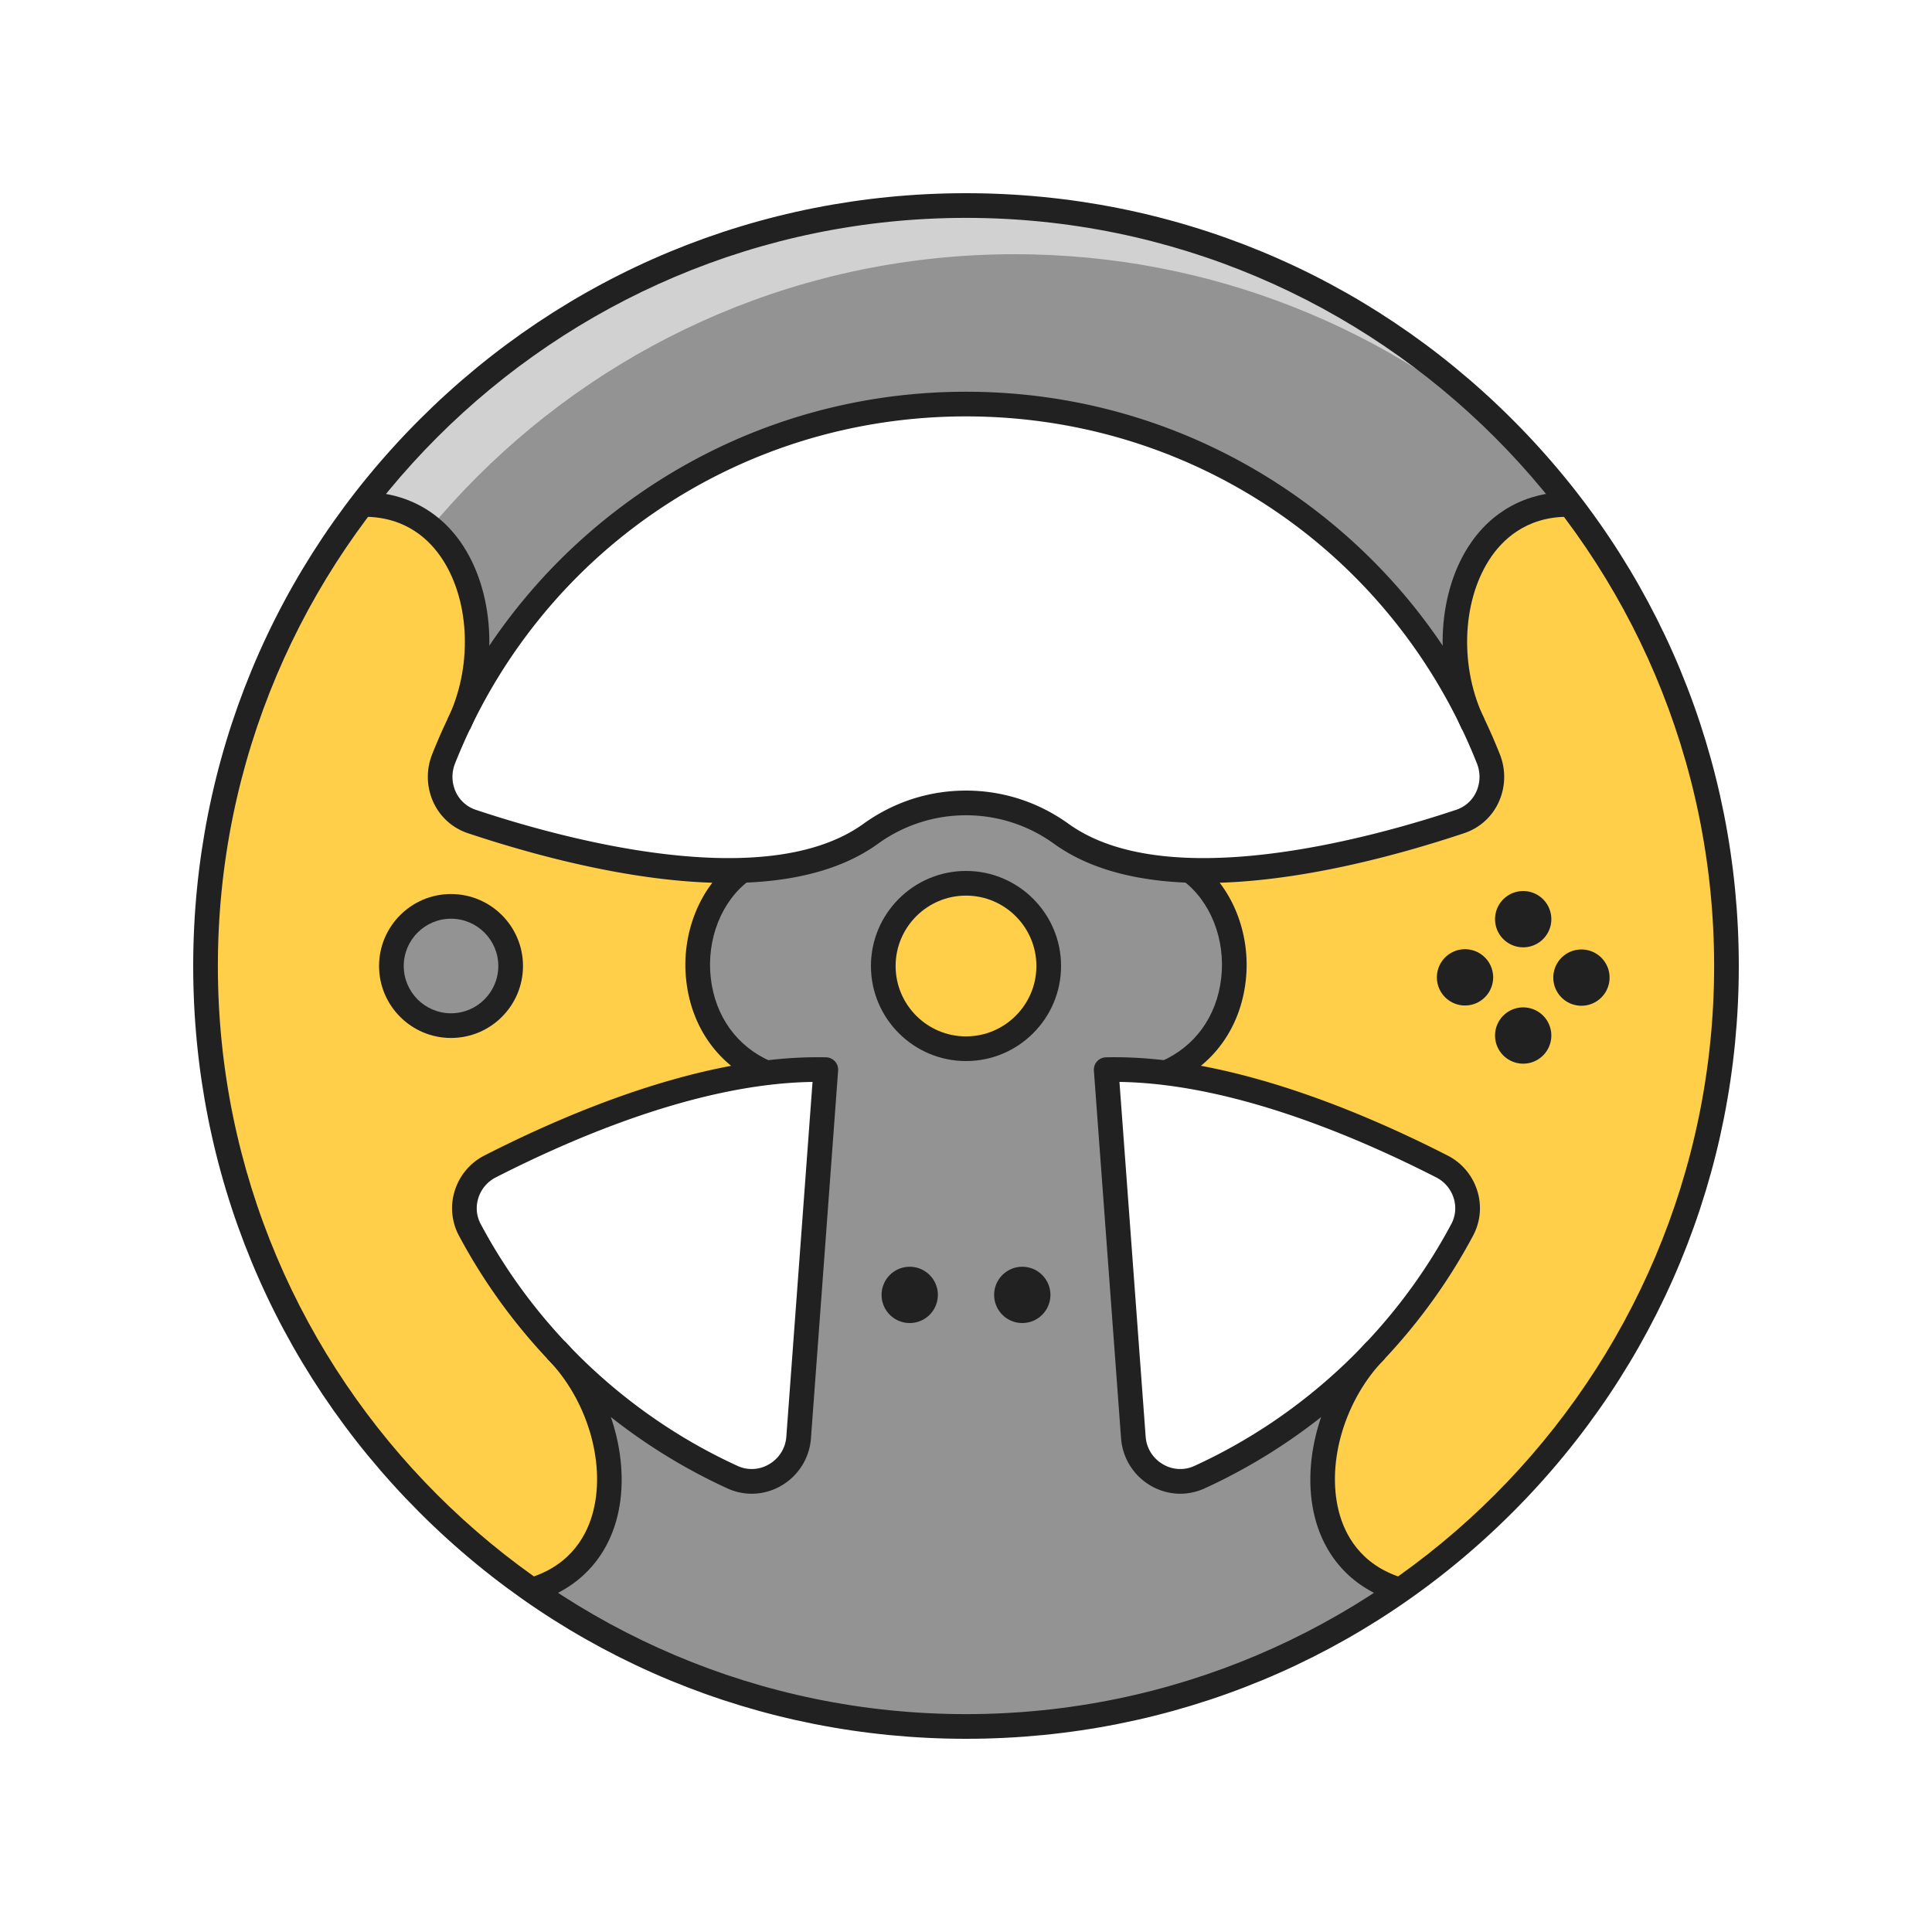
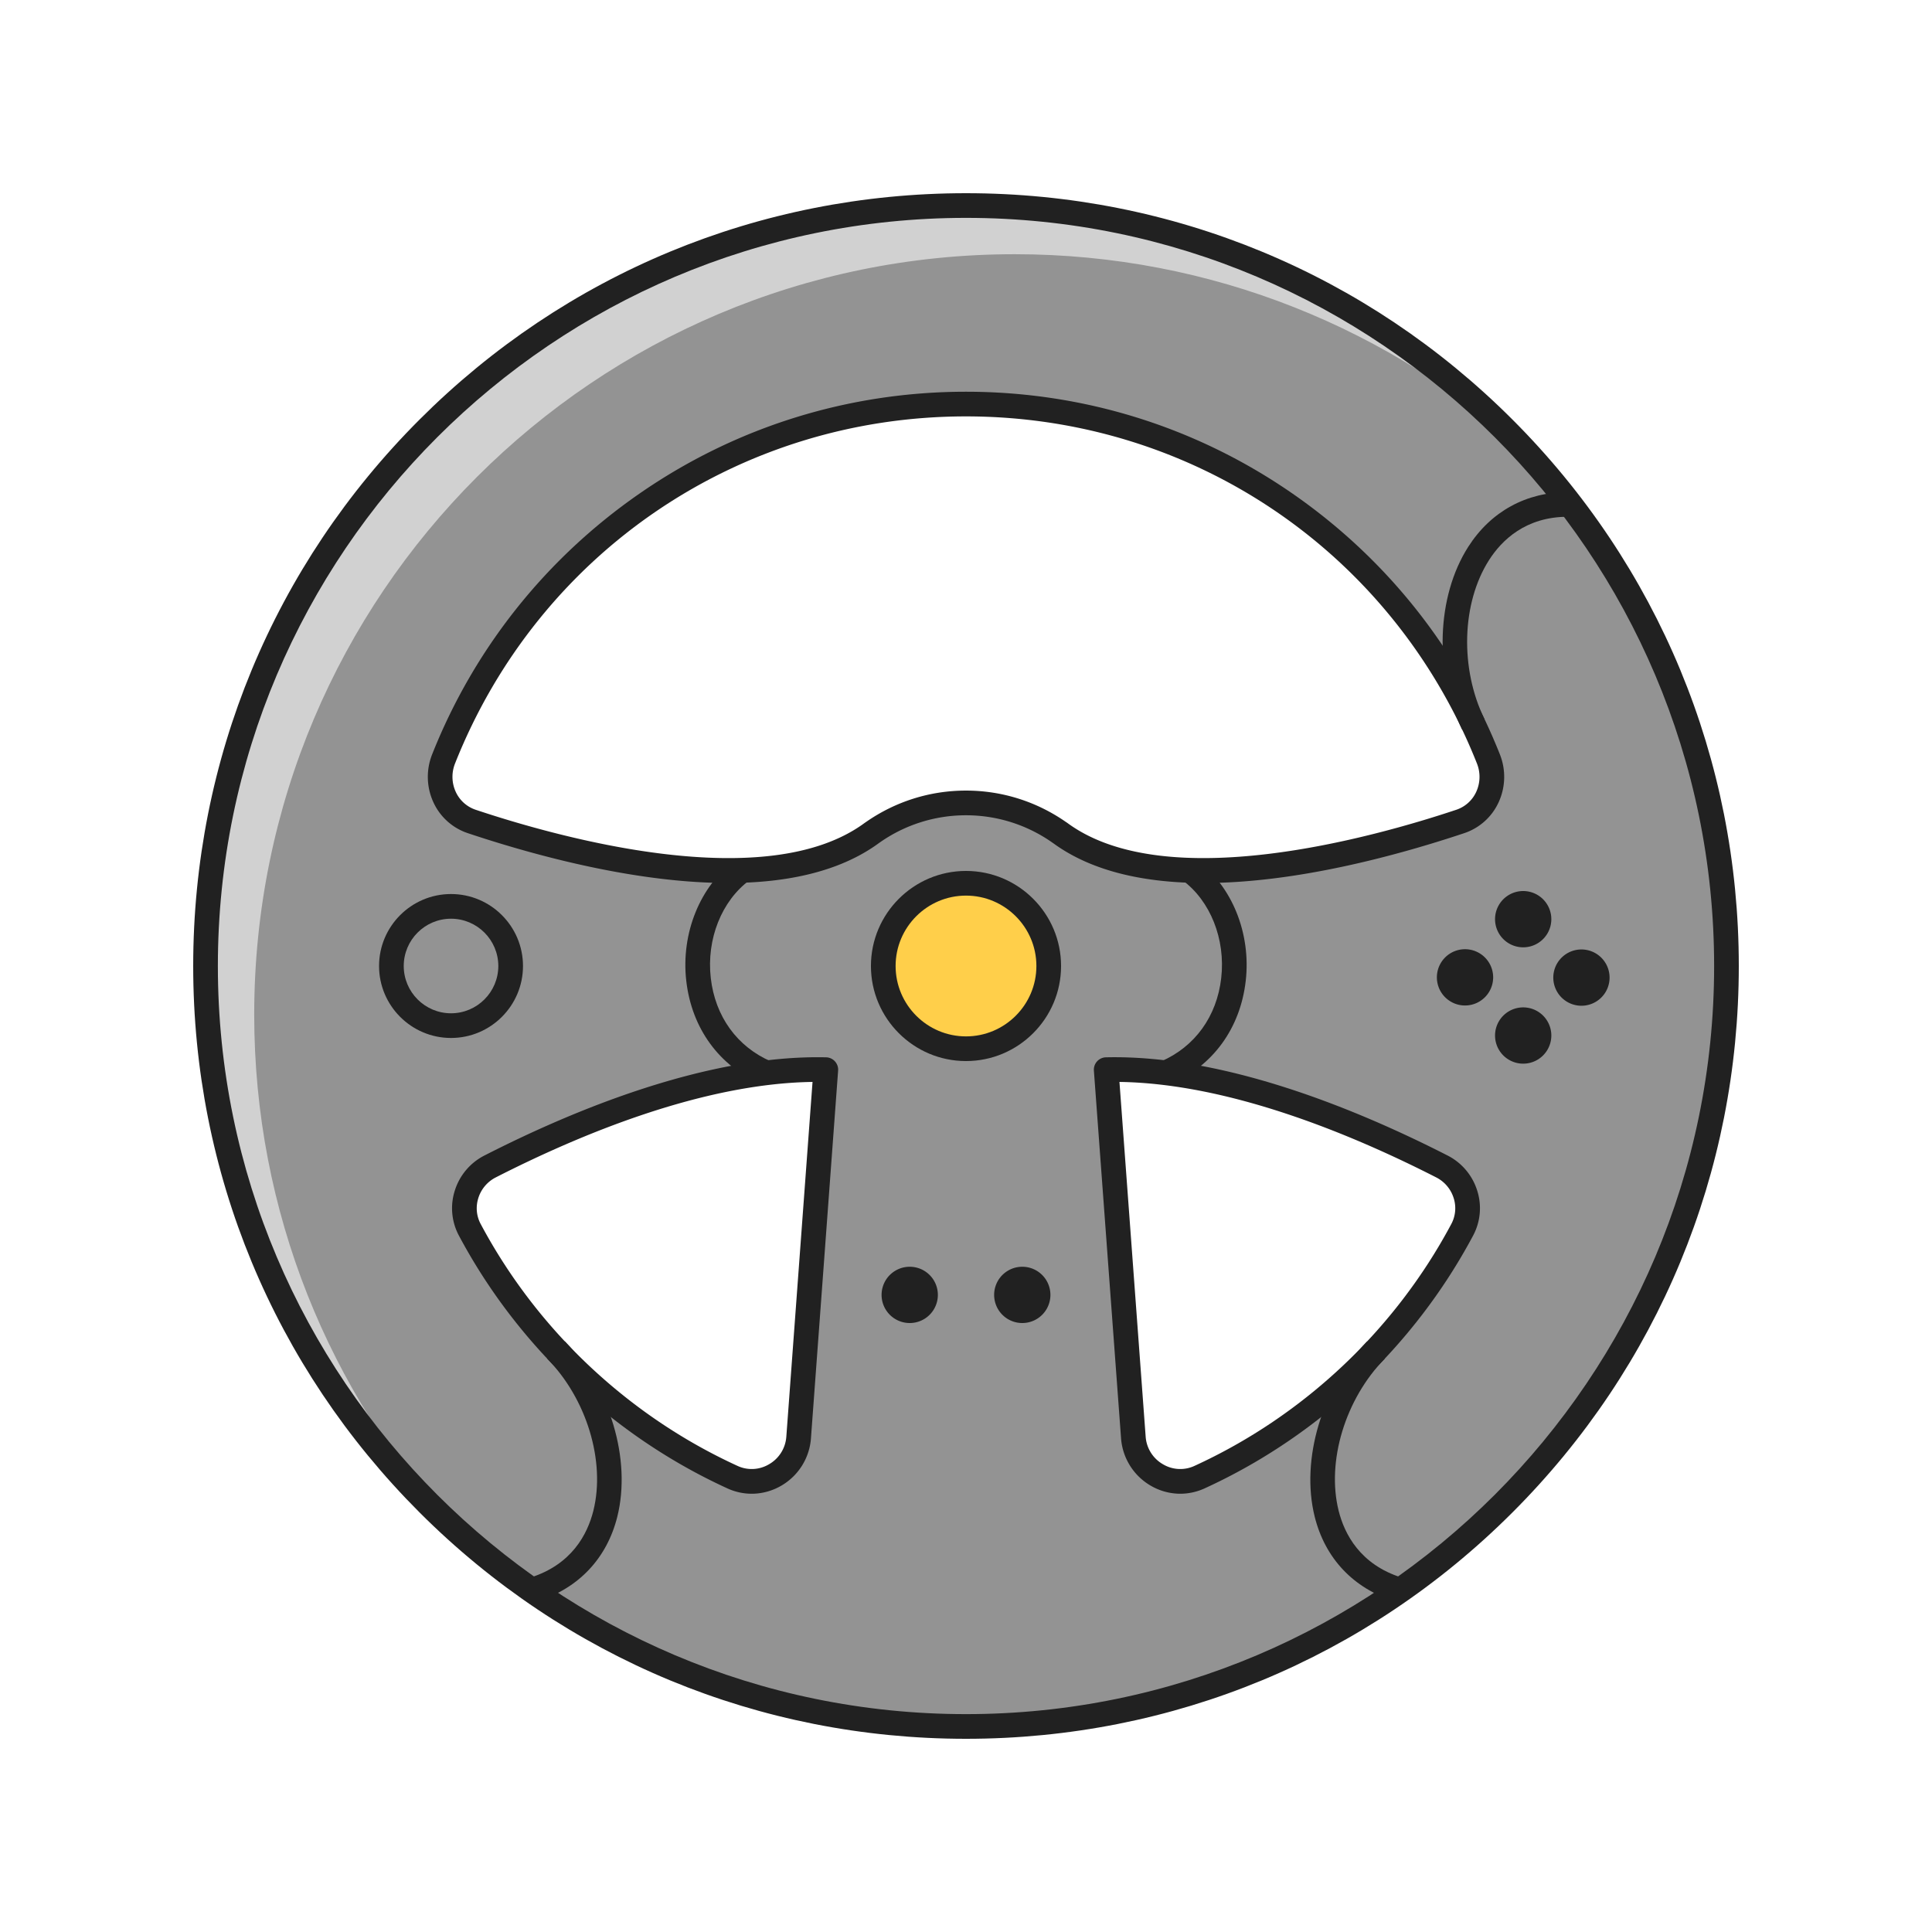
<svg xmlns="http://www.w3.org/2000/svg" data-bbox="20 20 160 160" viewBox="0 0 200 200" height="200" width="200" data-type="color">
  <g>
    <path fill="#939393" d="M100 21.277c-43.477 0-78.723 35.245-78.723 78.723S56.522 178.723 100 178.723s78.723-35.245 78.723-78.723S143.477 21.277 100 21.277M82.675 148.81c-.249 3.368-3.782 5.508-6.853 4.102a58.4 58.4 0 0 1-27.194-25.613c-1.262-2.37-.282-5.328 2.109-6.549 9.487-4.843 22.876-10.288 34.751-10.02zm68.697-21.511a58.4 58.4 0 0 1-27.194 25.613c-3.071 1.405-6.604-.735-6.853-4.102l-2.813-38.08c11.874-.268 25.264 5.177 34.751 10.02 2.392 1.221 3.372 4.179 2.109 6.549m-.217-42.258c-14.433 4.817-32.296 7.914-41.43 1.171v.004c-2.751-1.944-6.101-3.098-9.725-3.098s-6.975 1.153-9.725 3.098v-.004c-9.134 6.742-26.997 3.645-41.43-1.171-2.661-.888-3.962-3.86-2.928-6.467 8.532-21.522 29.525-36.745 54.084-36.745s45.552 15.223 54.084 36.745c1.034 2.607-.268 5.579-2.928 6.467Z" data-color="1" />
-     <path fill="#ffcf4a" d="M162.569 52.373c10.133 13.25 16.154 29.812 16.154 47.781 0 26.77-13.467 50.367-33.886 64.589-10.642-3.344-9.514-17.589-2.385-24.838a58.3 58.3 0 0 0 8.92-12.452c1.262-2.37.282-5.328-2.109-6.549-7.873-4.019-18.434-8.453-28.586-9.692 8.867-3.819 9.072-16.097 2.416-20.982 8.732.315 19.042-2.025 28.063-5.035 2.661-.888 3.962-3.86 2.928-6.467a58 58 0 0 0-1.561-3.577c-4.455-9.139-1.108-22.99 10.046-22.777Z" data-color="2" />
    <path fill="#d1d1d1" d="M26.316 105.039c0-43.477 35.245-78.723 78.723-78.723 20.456 0 39.087 7.806 53.085 20.597C143.729 31.161 123.02 21.277 100 21.277c-43.477 0-78.723 35.245-78.723 78.723 0 23.021 9.885 43.731 25.638 58.125-12.792-13.998-20.599-32.629-20.599-53.087Z" data-color="3" />
-     <path fill="#ffcf4a" d="M37.431 52.373c-10.133 13.25-16.154 29.812-16.154 47.781 0 26.77 13.467 50.367 33.886 64.589 10.643-3.344 9.514-17.589 2.385-24.838a58.3 58.3 0 0 1-8.92-12.452c-1.262-2.37-.282-5.328 2.109-6.549 7.873-4.019 18.434-8.453 28.586-9.692-8.867-3.819-9.072-16.097-2.416-20.982-8.732.315-19.042-2.025-28.063-5.035-2.661-.888-3.962-3.86-2.928-6.467a58 58 0 0 1 1.561-3.577c4.455-9.139 1.108-22.99-10.046-22.777Z" data-color="2" />
    <path fill="#212121" d="M100 180c-21.369 0-41.458-8.321-56.568-23.432S20 121.368 20 100s8.321-41.458 23.432-56.568S78.632 20 100 20s41.458 8.321 56.568 23.432S180 78.632 180 100s-8.321 41.458-23.432 56.568S121.368 180 100 180m0-157.446c-42.704 0-77.446 34.742-77.446 77.446S57.296 177.446 100 177.446s77.446-34.742 77.446-77.446S142.704 22.554 100 22.554" data-color="4" />
    <path fill="#ffcf4a" d="M101.968 91.666a8.564 8.564 0 1 1-3.935 16.67 8.564 8.564 0 0 1 3.935-16.67" data-color="2" />
    <path fill="#212121" d="M100 109.841c-5.426 0-9.841-4.415-9.841-9.841s4.415-9.841 9.841-9.841 9.841 4.415 9.841 9.841-4.415 9.841-9.841 9.841m0-17.128c-4.018 0-7.287 3.269-7.287 7.287s3.269 7.287 7.287 7.287 7.287-3.269 7.287-7.287-3.269-7.287-7.287-7.287" data-color="4" />
    <path fill="#212121" d="M77.82 154.632a6.05 6.05 0 0 1-2.53-.559c-11.81-5.405-21.679-14.7-27.789-26.174a6 6 0 0 1-.421-4.644 6.12 6.12 0 0 1 3.077-3.642c9.376-4.787 23.116-10.437 35.36-10.16a1.28 1.28 0 0 1 1.245 1.371l-2.813 38.08a6.19 6.19 0 0 1-3.023 4.865 6.1 6.1 0 0 1-3.106.863m-28.065-27.933c5.849 10.982 15.294 19.879 26.598 25.052a3.5 3.5 0 0 0 3.273-.181 3.58 3.58 0 0 0 1.775-2.854l2.712-36.715c-11.369.159-24.028 5.41-32.795 9.886a3.6 3.6 0 0 0-1.801 2.134c-.284.904-.2 1.855.238 2.678" data-color="4" />
    <path fill="#212121" d="M122.18 154.632a6.1 6.1 0 0 1-3.105-.863 6.19 6.19 0 0 1-3.023-4.865l-2.813-38.08a1.28 1.28 0 0 1 1.245-1.371c12.245-.286 25.984 5.372 35.36 10.16a6.12 6.12 0 0 1 3.077 3.642 6 6 0 0 1-.421 4.644c-6.11 11.474-15.98 20.77-27.79 26.174a6.1 6.1 0 0 1-2.53.559m-6.294-42.631 2.712 36.715a3.58 3.58 0 0 0 1.775 2.854 3.5 3.5 0 0 0 3.273.181c11.303-5.173 20.749-14.07 26.598-25.052a3.45 3.45 0 0 0 .238-2.678 3.6 3.6 0 0 0-1.801-2.134c-8.767-4.476-21.426-9.727-32.795-9.886" data-color="4" />
    <path fill="#212121" d="M124.657 91.407c-5.925 0-11.487-1.1-15.616-4.112l-.053-.035A15.5 15.5 0 0 0 100 84.397a15.5 15.5 0 0 0-9.041 2.898c-10.757 7.847-31.246 2.72-42.518-1.042a6 6 0 0 1-3.574-3.197 6.3 6.3 0 0 1-.137-4.952c4.341-10.951 11.773-20.295 21.492-27.023 9.951-6.888 21.632-10.529 33.779-10.529s23.828 3.641 33.779 10.529c9.719 6.727 17.151 16.072 21.492 27.023a6.3 6.3 0 0 1-.137 4.952 6 6 0 0 1-3.574 3.197c-6.946 2.318-17.391 5.154-26.902 5.154Zm-14.271-6.288q.05.03.097.065c10.174 7.51 31.55 1.554 40.267-1.355a3.48 3.48 0 0 0 2.067-1.852 3.73 3.73 0 0 0 .079-2.933c-8.655-21.832-29.418-35.939-52.897-35.939S55.757 57.212 47.102 79.044a3.73 3.73 0 0 0 .079 2.933 3.48 3.48 0 0 0 2.067 1.852c8.718 2.909 30.093 8.866 40.267 1.355q.048-.035.097-.065c3.067-2.145 6.657-3.278 10.386-3.278s7.319 1.133 10.386 3.278Z" data-color="4" />
-     <path fill="#212121" d="m48.626 75.557-2.296-1.119c2.557-5.246 2.363-12.013-.473-16.455-1.314-2.058-3.793-4.488-8.172-4.488l-.228.002-.049-2.554c4.439-.079 8.216 1.927 10.602 5.666 3.289 5.152 3.542 12.944.616 18.948" data-color="4" />
    <path fill="#212121" d="m55.651 165.755-.766-2.437c4.314-1.356 5.937-4.513 6.539-6.923 1.276-5.113-.69-11.591-4.782-15.752l1.821-1.791c4.683 4.762 6.92 12.23 5.439 18.161-1.074 4.303-4.005 7.407-8.251 8.742" data-color="4" />
    <path fill="#212121" d="M78.818 112.231c-4.384-1.888-7.218-5.788-7.777-10.699-.559-4.918 1.427-9.818 5.06-12.485l1.511 2.059c-2.908 2.134-4.491 6.113-4.033 10.137.452 3.976 2.73 7.126 6.249 8.642z" data-color="4" />
    <path fill="#212121" d="M151.374 75.557c-2.926-6.004-2.673-13.796.616-18.948 2.338-3.662 6-5.668 10.332-5.668l.27.002-.049 2.554q-.115-.003-.228-.002c-4.379 0-6.858 2.429-8.172 4.488-2.836 4.442-3.03 11.209-.473 16.455z" data-color="4" />
    <path fill="#212121" d="M144.349 165.755c-4.247-1.334-7.177-4.439-8.251-8.742-1.481-5.931.756-13.399 5.439-18.161l1.821 1.791c-4.092 4.161-6.059 10.639-4.782 15.752.602 2.41 2.225 5.568 6.539 6.923z" data-color="4" />
    <path fill="#212121" d="m121.182 112.231-1.01-2.346c3.519-1.516 5.797-4.666 6.249-8.642.458-4.024-1.126-8.003-4.033-10.137l1.511-2.059c3.633 2.666 5.619 7.567 5.06 12.485-.559 4.911-3.393 8.811-7.777 10.699" data-color="4" />
    <path fill="#939393" d="M49.052 94.297a6.173 6.173 0 1 1-4.724 11.406 6.173 6.173 0 0 1 4.724-11.406" data-color="1" />
    <path fill="#212121" d="M46.69 107.45c-4.108 0-7.45-3.342-7.45-7.45s3.342-7.45 7.45-7.45 7.45 3.342 7.45 7.45-3.342 7.45-7.45 7.45m0-12.345c-2.699 0-4.895 2.196-4.895 4.895s2.196 4.895 4.895 4.895 4.895-2.196 4.895-4.895-2.196-4.895-4.895-4.895" data-color="4" />
    <path fill="#212121" d="M160.593 95.153a2.913 2.913 0 1 1-5.826 0 2.913 2.913 0 0 1 5.826 0" data-color="4" />
    <path fill="#212121" d="M160.593 107.197a2.913 2.913 0 1 1-5.826 0 2.913 2.913 0 0 1 5.826 0" data-color="4" />
    <path fill="#212121" d="M97.087 134.047a2.913 2.913 0 1 1-5.826 0 2.913 2.913 0 0 1 5.826 0" data-color="4" />
    <path fill="#212121" d="M108.739 134.047a2.913 2.913 0 1 1-5.826 0 2.913 2.913 0 0 1 5.826 0" data-color="4" />
    <path fill="#212121" d="M154.571 101.175a2.913 2.913 0 1 1-5.826 0 2.913 2.913 0 0 1 5.826 0" data-color="4" />
    <path fill="#212121" d="M166.538 100.505a2.913 2.913 0 1 1-5.67 1.338 2.913 2.913 0 0 1 5.67-1.338" data-color="4" />
  </g>
</svg>